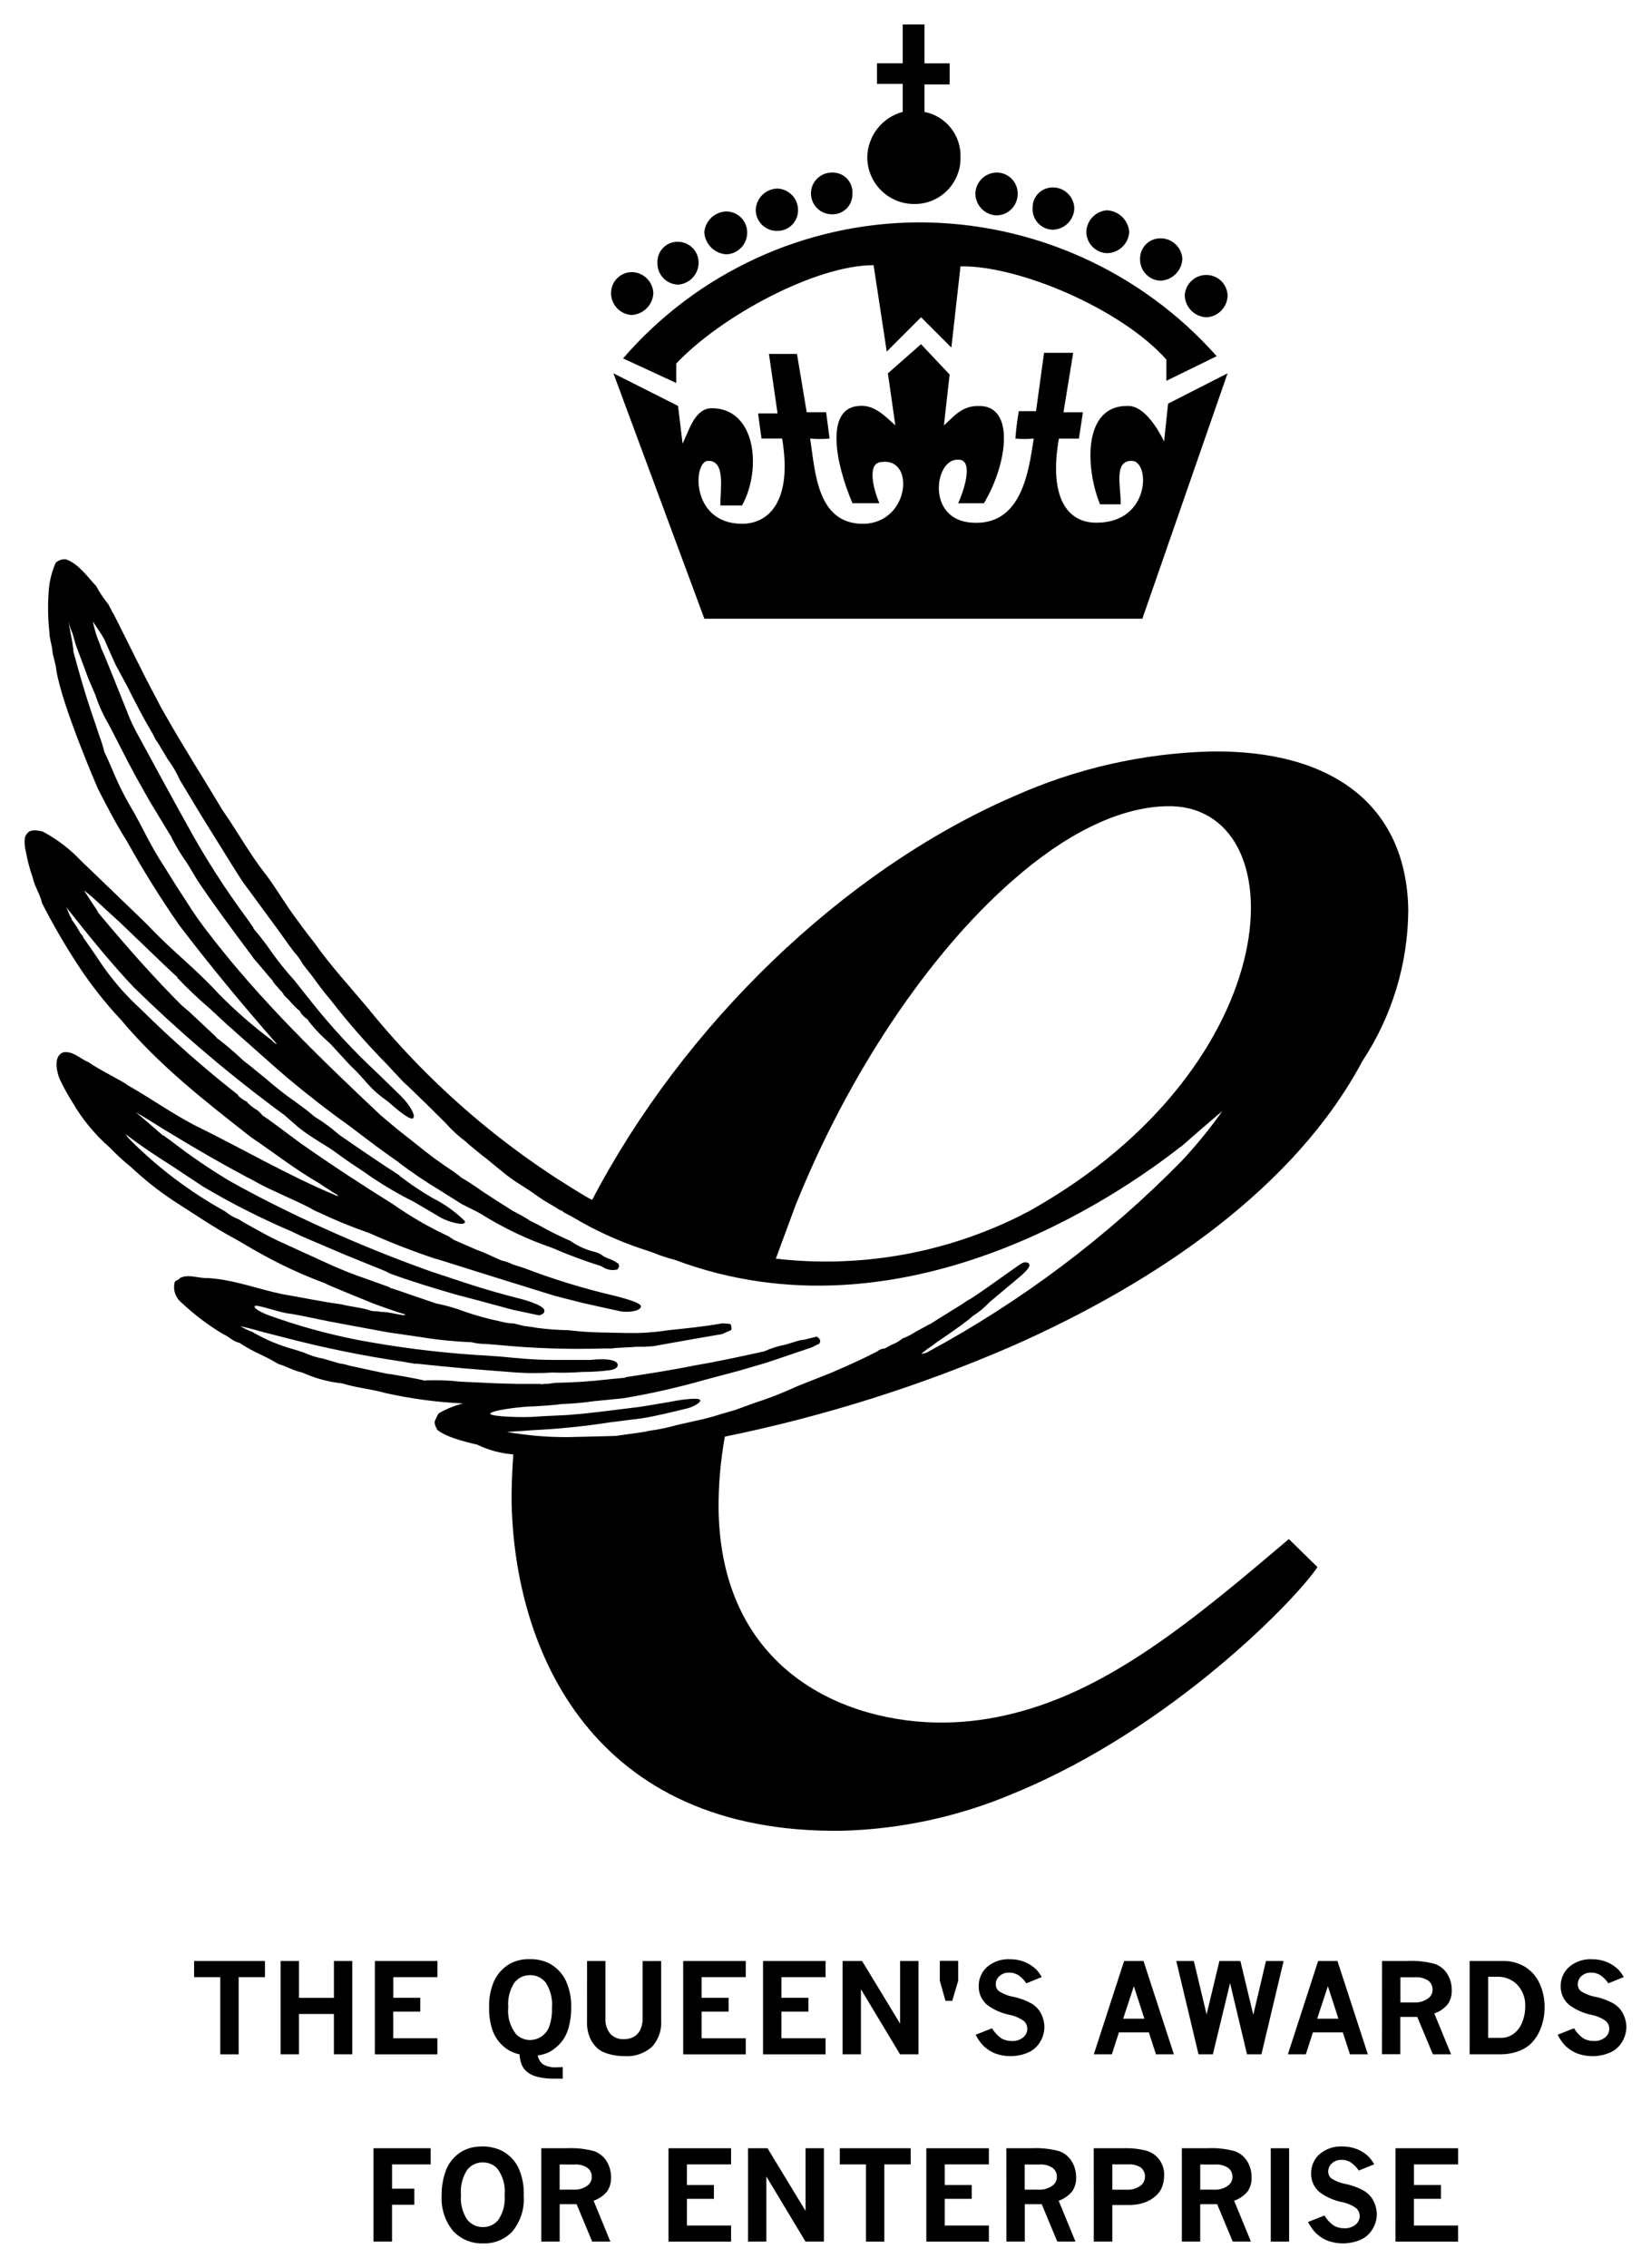
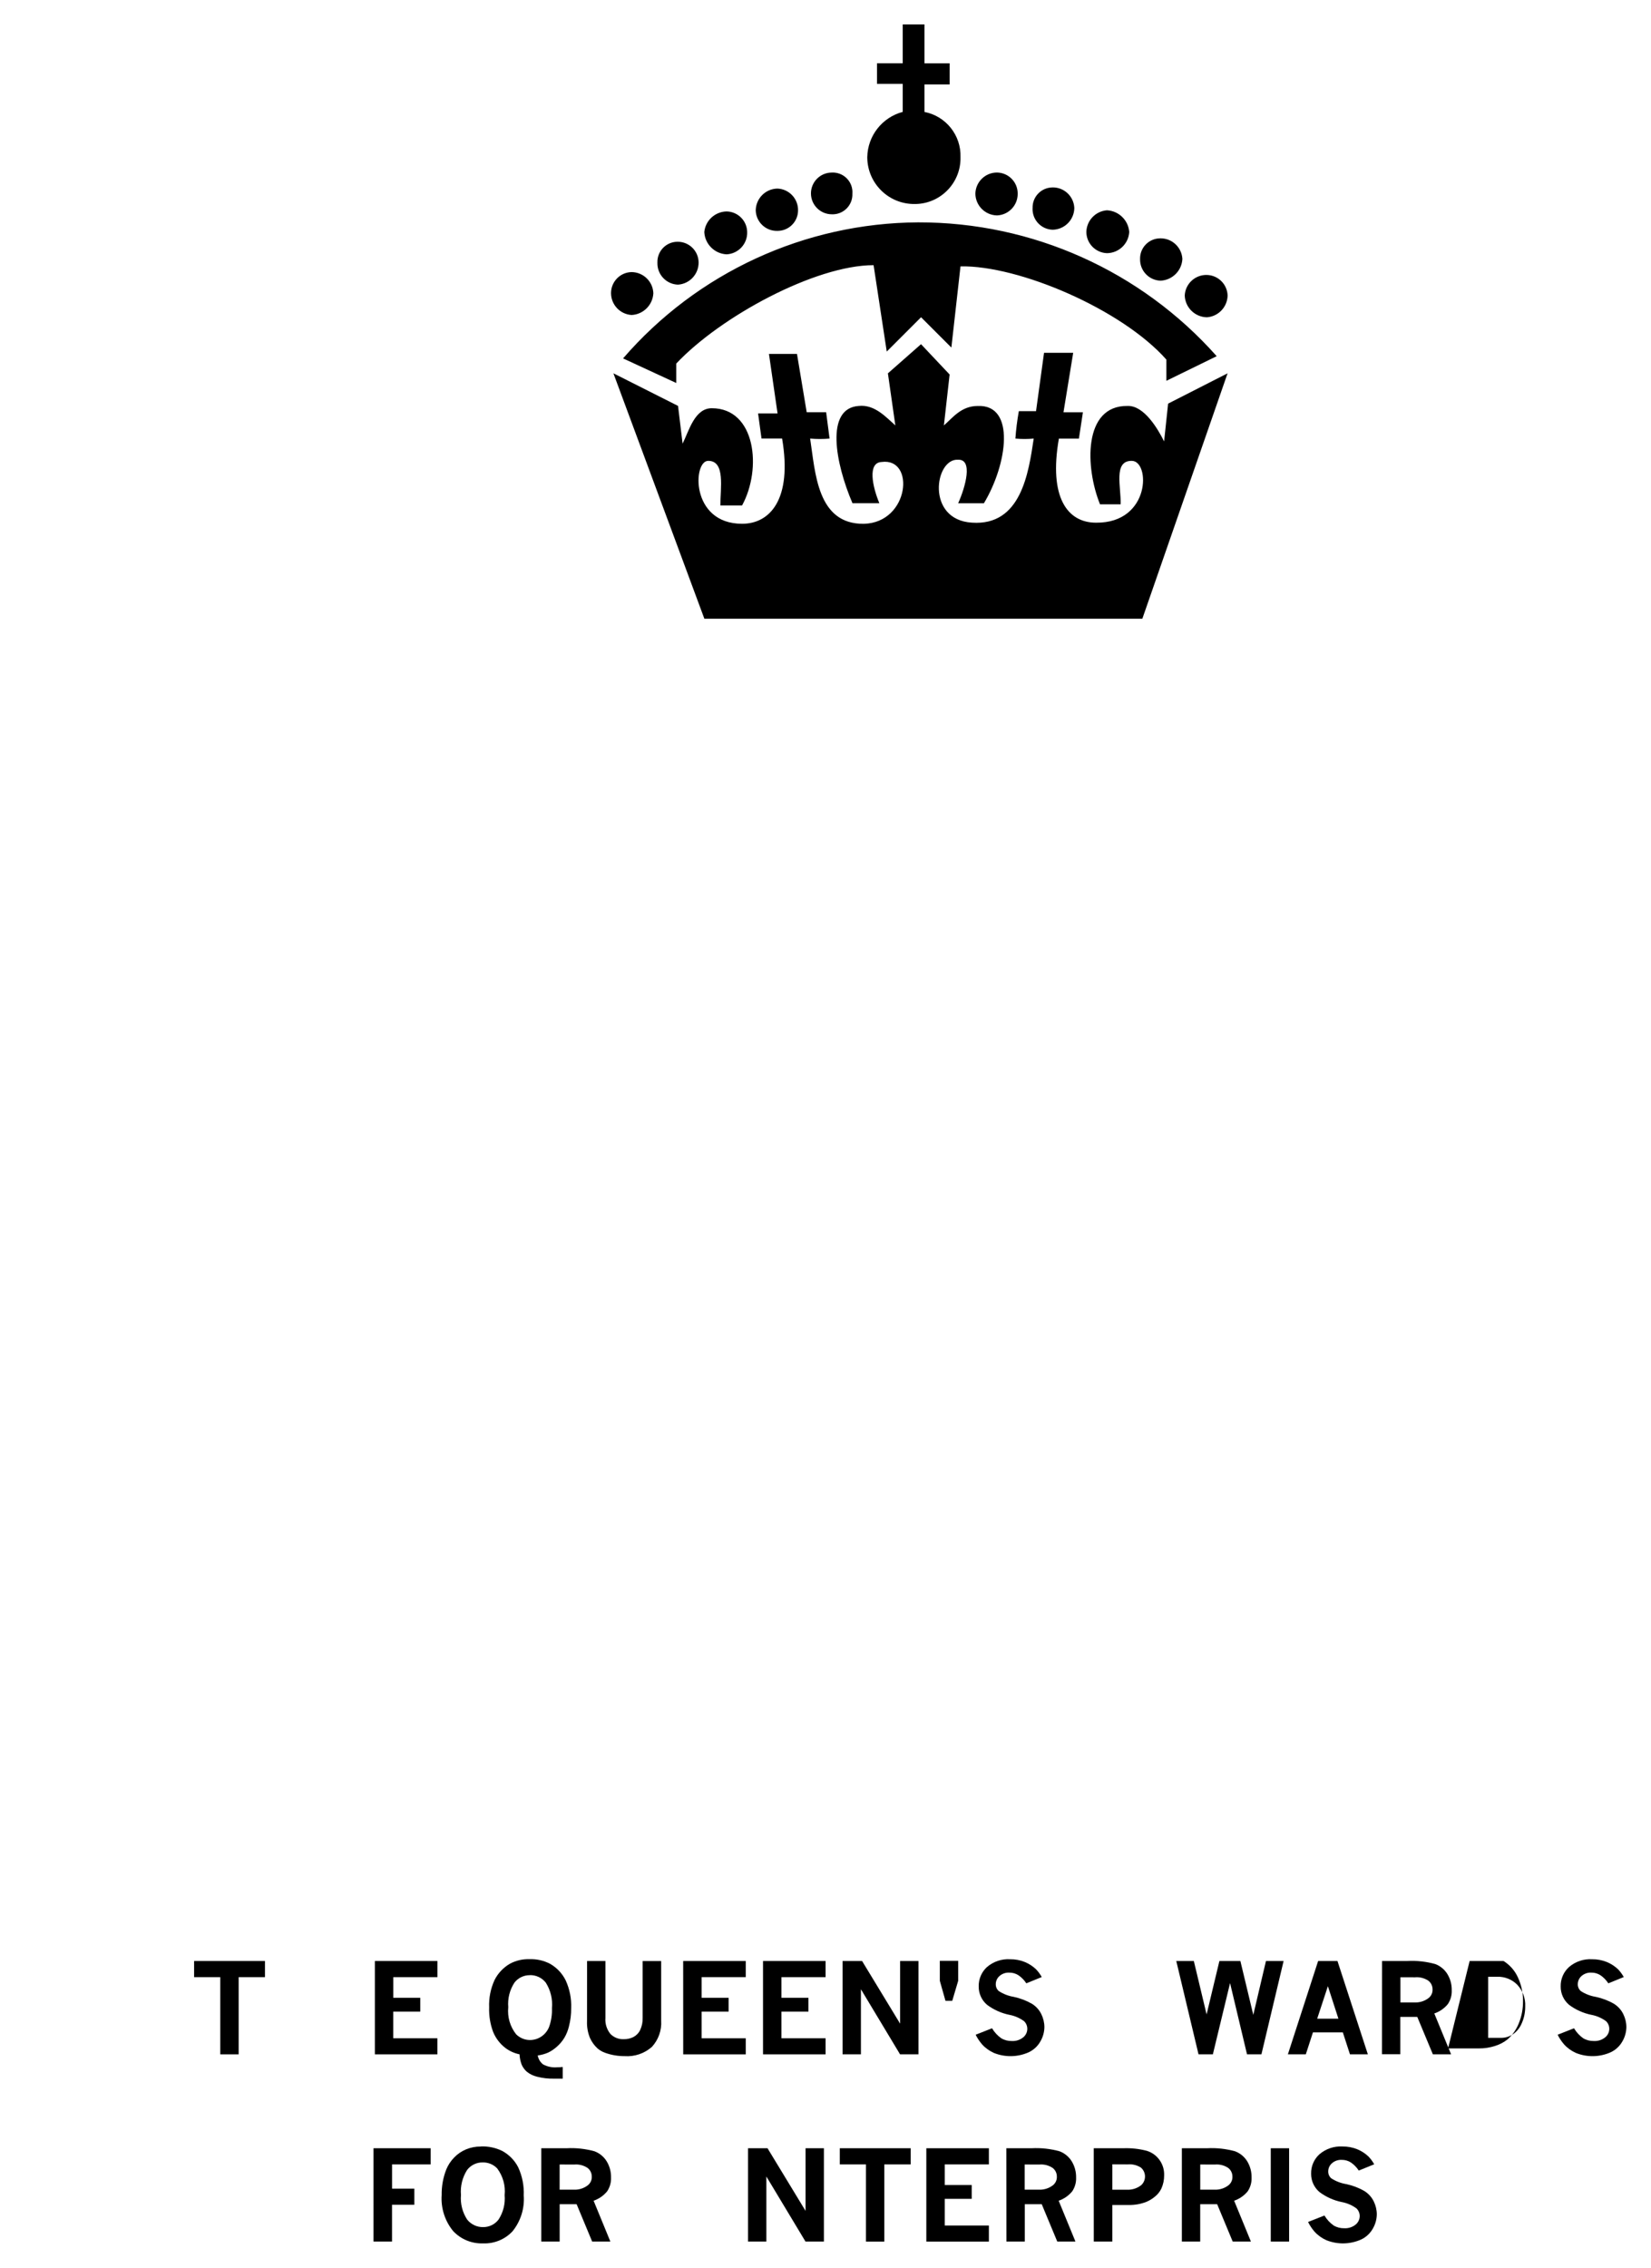
<svg xmlns="http://www.w3.org/2000/svg" version="1.1" id="Layer_1" x="0px" y="0px" viewBox="0 0 470.55 646.3" style="enable-background:new 0 0 470.55 646.3;" xml:space="preserve">
  <style type="text/css">
	.st0{fill-rule:evenodd;clip-rule:evenodd;}
</style>
  <g id="Group_62">
    <path id="Path_26" class="st0" d="M180.02,77.54c3.34,0.04,6.07,2.69,6.19,6.03c-0.17,3.35-2.85,6.03-6.19,6.2   c-3.28-0.2-5.85-2.91-5.87-6.2C174.13,80.29,176.75,77.6,180.02,77.54 M325.58,176.32l24.29-69.93l-16.95,8.64l-1.14,10.76   c-1.79-3.59-5.71-10.27-10.43-10.1c-12.72-0.16-12.06,17.62-7.83,28.04h5.87c0.17-4.89-2.12-12.39,3.1-12.39   c5.38-0.16,5.54,17.76-10.1,17.62c-8.15,0-13.53-7.17-10.6-23.96h5.71l1.14-7.5h-5.54l2.77-16.95h-8.31l-2.28,16.62h-4.9   c-0.47,2.59-0.8,5.2-0.98,7.82c1.73,0.16,3.48,0.16,5.22,0c-1.47,9.78-3.59,24.94-17.62,23.96c-13.21-0.81-10.59-18.42-3.91-17.93   c4.24-0.16,2.12,7.66,0,12.39h7.34c6.68-11.09,9.12-28.2-1.79-27.71c-4.72,0-7.17,3.43-9.62,5.54l1.63-14.51l-8.15-8.64l-9.44,8.31   l2.12,14.83c-2.61-2.28-5.87-6.03-10.43-5.54c-9.62,0.65-6.68,16.3-1.79,27.71h7.66c-1.96-4.72-3.42-11.57,0.65-11.74   c9.62-1.31,7.99,17.27-5.05,17.62c-13.37,0.16-13.84-14.67-15.32-24.29c1.84,0.16,3.7,0.16,5.54,0c-0.31-2.6-0.65-4.72-0.98-7.5   h-5.54l-2.77-16.63h-7.99l2.45,16.95h-5.55l0.98,7.17h5.87c2.94,17.28-3.42,24.29-11.41,24.29c-14.83,0-14.02-18.09-9.61-17.93   c4.89,0,3.42,7.82,3.42,12.71h6.19c5.71-10.43,3.91-27.71-8.64-27.71c-4.89,0-6.52,6.52-8.31,10.1l-1.3-10.76l-18.42-9.29   l25.92,69.93L325.58,176.32z M261.69,63.37c32.52-0.07,63.5,13.82,85.08,38.14l-14.34,7.01v-6.04   c-12.71-14.35-42.06-26.89-58.68-26.57l-2.6,23.14l-8.64-8.64l-9.78,9.78l-3.75-24.62c-16.63,0-43.68,14.67-56.24,28.04v5.54   l-15.16-7.01C198.71,77.69,229.37,63.55,261.69,63.37 M284.18,49.17c3.28,0.06,5.9,2.75,5.87,6.03c0.04,3.31-2.56,6.05-5.87,6.19   c-3.4-0.05-6.14-2.79-6.19-6.19C278.06,51.84,280.82,49.15,284.18,49.17 M300,53.41c3.31-0.04,6.05,2.56,6.19,5.87   c-0.05,3.4-2.79,6.14-6.19,6.19c-3.25-0.1-5.81-2.81-5.71-6.06c0-0.04,0-0.09,0.01-0.13c-0.09-3.15,2.39-5.77,5.54-5.86   C299.88,53.42,299.94,53.41,300,53.41 M315.48,59.93c3.38,0.16,6.11,2.82,6.36,6.19c-0.2,3.37-2.98,6.01-6.36,6.03   c-3.25-0.12-5.83-2.78-5.86-6.03C309.69,62.86,312.22,60.19,315.48,59.93 M330.8,67.92c3.29,0.02,6,2.58,6.19,5.87   c-0.17,3.35-2.84,6.03-6.19,6.2c-3.33-0.08-5.95-2.85-5.87-6.17c0-0.01,0-0.02,0-0.02c-0.07-3.17,2.45-5.8,5.62-5.87   C330.63,67.92,330.72,67.92,330.8,67.92 M344.01,78.36c3.2,0.1,5.77,2.67,5.87,5.87c-0.08,3.26-2.61,5.94-5.87,6.19   c-3.43-0.04-6.22-2.77-6.35-6.19C337.82,80.86,340.65,78.25,344.01,78.36 M263.48,31.9c6.12,1.19,10.47,6.65,10.27,12.88   c0.17,7.2-5.53,13.19-12.73,13.36c-0.1,0-0.2,0-0.31,0c-7.38,0.09-13.43-5.81-13.53-13.19c0-0.06,0-0.12,0-0.18   c0.12-6.07,4.24-11.32,10.1-12.88v-7.99h-7.33v-5.87h7.33V6.96h6.2v11.08h7.17v6.03h-7.17L263.48,31.9z M237.07,49.18   c3.09-0.16,5.72,2.22,5.88,5.31c0.01,0.24,0.01,0.48-0.01,0.72c0.12,3.11-2.3,5.74-5.41,5.86c-0.15,0.01-0.3,0.01-0.45,0   c-3.29,0-5.95-2.67-5.95-5.95C231.13,51.84,233.79,49.18,237.07,49.18 M221.59,53.74c3.31,0.14,5.9,2.88,5.86,6.19   c0.01,3.23-2.59,5.85-5.82,5.87c-0.02,0-0.03,0-0.05,0c-3.32,0.1-6.1-2.52-6.19-5.84c0-0.01,0-0.02,0-0.02   C215.45,56.54,218.19,53.79,221.59,53.74 M207.08,60.26c3.22,0.05,5.82,2.65,5.87,5.87c0.11,3.36-2.51,6.19-5.87,6.35   c-3.43-0.17-6.18-2.92-6.35-6.35C201.05,62.85,203.78,60.33,207.08,60.26 M193.24,68.9c3.22,0.04,5.82,2.64,5.87,5.86   c0.04,3.34-2.53,6.14-5.87,6.36c-3.34-0.1-5.97-2.9-5.87-6.24c0-0.04,0-0.08,0-0.12c-0.07-3.17,2.44-5.79,5.61-5.86   C193.06,68.9,193.15,68.9,193.24,68.9" />
-     <path id="Path_27" class="st0" d="M269.35,490.91c-28.53,0.33-63.9-14.83-64.55-60.8c-0.05-6.94,0.55-13.87,1.79-20.69   c28.21-5.76,55.74-14.44,82.15-25.92c41.57-18.42,80.53-45.32,99.59-81.16c8.43-12.77,12.96-27.73,13.04-43.03   c-0.49-29.83-21.68-45.64-56.24-45.15c-19.47,0.51-38.64,4.89-56.4,12.88C240,248.22,194.68,292.4,168.77,341.95l-0.98-0.49   c-23.7-13.88-44.73-31.87-62.11-53.14c-0.31-0.16-0.31-0.65-0.65-0.81c-5.06-6.03-10.76-12.22-15.49-18.91c0,0-3.1-3.91-4.56-6.03   c-3.26-4.24-5.87-8.81-8.97-13.04c-4.72-5.87-8.31-12.55-12.55-18.58c-5.54-9.29-11.41-18.42-16.63-27.71   c-0.81-1.3-1.95-3.59-1.95-3.59c-4.4-8.15-8.31-16.46-12.39-24.45c-0.81-1.14-1.14-2.45-1.95-3.42c-1.18-1.47-2.22-3.05-3.1-4.72   c-2.6-2.77-5.03-6.36-8.64-7.66c-1.07-0.1-2.14,0.25-2.93,0.98c-1.04,2.37-1.69,4.88-1.94,7.45c-0.35,4.18-0.3,8.38,0.17,12.55   c0,1.63,0.65,3.26,0.81,4.89c0.16,1.95,0.98,3.75,1.14,5.71c1.63,10.26,11.9,33.9,11.9,33.9c2.6,5.06,5.21,10.11,8.31,15   c4.54,8.18,9.49,16.12,14.83,23.8c8.81,11.57,18.42,23.15,27.87,33.91c-0.53-0.18-0.99-0.52-1.31-0.98   c-5.43-4.07-10.55-8.54-15.32-13.37c-6.03-6.68-13.21-12.22-19.4-18.74c-0.31-0.49-14.51-14.02-19.88-19.23   c-3.16-3.35-6.85-6.16-10.92-8.31c-1.47-0.31-3.59-0.81-4.56,0.81c-0.23,0.29-0.39,0.62-0.49,0.98c-0.15,1.37-0.05,2.76,0.31,4.09   c0.46,2.49,1.11,4.95,1.96,7.34c0.49,2.44,2.12,4.72,2.61,7.17c3.06,5.99,6.43,11.81,10.1,17.44c3.66,5.62,7.8,10.91,12.39,15.81   c11.08,13.21,24.12,23.31,37,33.42c6.52,4.4,12.72,9.29,19.56,13.21c1.05,0.76,2.14,1.47,3.26,2.12c0.65,0.65,1.63,0.82,2.12,1.47   h-0.31c-14.18-5.87-27.05-13.53-40.75-20.21c-6.52-3.42-12.71-7.83-19.07-11.41c-0.49-0.65-8.15-4.4-11.08-6.52   c-2.45-0.98-4.4-3.26-7.17-2.77c-3.1,1.14-1.63,6.19-0.98,7.66c1.05,2.24,2.25,4.41,3.57,6.5c2.85,4.91,6.48,9.31,10.76,13.04   c1.89,1.97,3.9,3.83,6.03,5.54c3.7,3.47,7.68,6.64,11.9,9.45c5.87,3.75,11.57,7.66,17.62,10.92c2.12,1.14,4.4,2.61,6.52,3.75   c6.16,3.51,12.59,6.5,19.23,8.96c0.65,0.49,10.11,4.24,14.02,5.87c0.49,0.16,6.19,2.28,8.64,2.93l0.16,0.31   c-2.28-0.16-4.56-0.98-7.01-0.98c-1.14-0.31-2.12,0-3.26-0.49c-2.61-0.81-5.38-0.98-7.83-1.63c-5.87-0.81-11.24-1.96-16.95-2.93   c-7.01-1.47-13.69-4.09-21.02-4.57c-2.77,0.16-5.71-1.3-8.15,0c-0.31,0.66-1.14,0.49-1.47,1.15c-0.55,2.17,0.21,4.46,1.96,5.86   c3.63,3.42,7.61,6.43,11.89,8.98c1.63,0.65,2.77,2.12,4.56,2.44c1.97,1.3,4.04,2.44,6.19,3.42c1.68,0.77,3.31,1.64,4.89,2.61   c2.28,0.65,4.4,1.95,6.85,2.45c3.61,1.64,7.46,2.68,11.41,3.1c4.24,1.31,8.48,1.63,12.39,2.77c7.24,1.61,14.61,2.59,22.02,2.94   c-2.4,0.61-4.7,1.55-6.85,2.78c-0.49,0.48-0.65,1.3-0.98,1.79c-0.65,1.14,0.16,2.11,0.49,2.94c3.1,2.61,11.09,4.09,11.41,4.24   c3.21,1.57,6.7,2.51,10.27,2.77c-0.31,4.4-0.49,8.81-0.49,13.05c0.65,42.71,22.98,95.19,94.22,94.21   c16.76-0.45,33.3-4.04,48.74-10.59c45.81-18.75,81.34-56.24,86.72-64.56l-8.15-7.98c-27.22,23.14-51.02,42.87-78.57,49.7   c-6.34,1.62-12.85,2.49-19.39,2.6 M288.76,347.45c-21.04,10.03-44.48,13.93-67.64,11.25l5.54-15c15-37.49,37.98-71.88,62.1-92.91   c14.67-12.88,29.83-20.7,43.69-21.03c37.65-0.98,35.86,73.68-39.45,115.57C291.54,345.99,290.24,346.8,288.76,347.45 M28.43,183.49   c-0.88-2.04-1.54-4.17-1.96-6.36c1.31,1.96,2.45,3.59,3.26,5.05l1.79,4.09l1.47,3.26l3.26,6.03c2.28,4.56,4.72,9.29,7.34,13.69   l0.82,1.63c0.16,0.16,0.31,0.49,0.49,0.65l2.94,4.89c1.35,1.82,2.5,3.79,3.42,5.87l6.19,10.27l8.31,13.37c0,0,3.75,6.03,3.91,6.03   l9.46,12.88l3.26,4.56l1.47,1.95c0.95,1.03,1.77,2.18,2.44,3.42l2.44,3.1c1.79,2.44,3.58,4.89,5.54,7.17   c4.91,6.33,10.19,12.37,15.81,18.09l4.72,5.05c3.74,3.43,11.57,11.25,12.06,11.74c1.81,2.06,3.83,3.91,6.03,5.54l0.49,0.49   c0,0,4.89,4.09,5.06,4.09c2.6,2.11,5.21,4.4,7.98,6.35l4.56,2.94l3.75,2.61c3.1,1.79,4.09,2.44,4.4,2.61h-0.16   c0.37,0.19,0.75,0.35,1.14,0.49l0.65,0.49l2.44,1.31c6.13,3.67,12.63,6.67,19.4,8.96l3.42,1.14c2.07,0.85,4.19,1.56,6.35,2.12   c64.87,24.29,126.49-18.42,143.93-32.11c0.08-0.09,0.19-0.14,0.31-0.16l5.21-4.56c2.12-1.8,4.72-4.09,6.52-5.54   c-3.53,4.98-7.4,9.72-11.57,14.18c-21.35,21.75-45.86,40.16-72.7,54.61c-0.47,0.18-0.96,0.29-1.47,0.31   c0.24-0.26,0.51-0.48,0.82-0.65l0.81-0.65c1.01-0.65,1.99-1.36,2.93-2.12c2.93-1.95,6.03-4.09,8.97-6.36l1.14-0.98   c1.74-1.09,3.32-2.41,4.72-3.91l9.12-7.66c0,0,2.44-2.12,2.28-2.93l-0.14-0.49l-0.31-0.16c-0.66-0.27-1.41-0.14-1.96,0.31   c-0.31,0-13.84,9.94-14.99,10.27l-1.96,1.3c-6.85,4.24-8.64,5.38-9.12,5.7c0.09,0,0.16-0.07,0.17-0.15c0,0,0,0,0-0.01l-1.8,0.98   l-2.12,1.14l-1.63,0.98c-0.69,0.36-1.4,0.69-2.12,0.98h-0.16l-0.16,0.16c-0.97,0.79-2.07,1.4-3.26,1.8   c-0.15,0.12-0.31,0.23-0.49,0.31c-0.39,0.19-0.78,0.4-1.14,0.64c-0.7,0.02-1.38,0.24-1.95,0.65l-0.17,0.16   c-4.09,2.12-8.47,4.09-13.36,6.19l-9.46,3.74c-4.07,1.9-8.26,3.53-12.55,4.89l-4.89,1.8c0,0-3.75,1.14-3.91,1.14   c-2.62,0.86-5.29,1.57-7.99,2.12l-5.05,1.14c-2.56,0.73-5.18,1.28-7.82,1.63c-1.95,0.49-4.07,0.66-6.19,0.98l-3.42,0.49l-6.85,0.17   l-6.52,0.16c-5.9,0.05-11.8-0.44-17.62-1.47c2.94-0.16,7.17-0.49,7.17-0.49c7.43-0.35,14.83-1.09,22.17-2.24l9.12-1.15   c4.89-0.81,7.82-1.62,12.72-2.77c1.47-0.31,4.24-1.63,3.91-2.44c-0.33-0.82-5.86,0-6.68,0.16c-1.47,0.33-10.59,1.8-10.59,1.8   c-7.99,0.98-15.49,1.96-18.42,2.12c-2.77,0.33-6.52,0.33-11.09,0.65c-3.58,0.33-13.04,0-13.04-0.81c0-0.98,9.12-2.12,12.55-2.12   c2.6-0.17,5.38-0.31,7.82-0.66c3.05-0.1,6.1-0.37,9.12-0.81l8.31-0.82c7.81-1.3,15.53-3.04,23.15-5.21l9.78-2.61l7.82-2.28   l2.93-0.98l8.64-2.93l1.47-0.49l1.95-0.98h0.16l0.16-0.16v-0.16c0.31-0.49,0.16-0.81-0.16-1.3l-0.65-0.49l-3.26,0.81l-1.8,0.31   l-3.75,1.14c-2.13,0.4-4.21,1.06-6.19,1.95c-6.68,1.47-13.36,2.93-20.21,4.09c-6.35,1.3-12.88,2.28-19.23,3.26l-0.16,0.16   l-3.26,0.31l-1.63,0.16c-4.98,0.58-9.98,0.91-15,0.98l-2.28,0.31c-0.6-0.06-1.21-0.01-1.79,0.16v-0.16h-6.67l-6.03-0.16   l-10.43-0.49c-3.41-0.39-6.84-0.5-10.26-0.31c0-0.16-8.81-1.79-10.6-1.95l-10.59-2.28c-0.96-0.31-1.94-0.53-2.94-0.66l-4.4-1.3   c-1.97-0.35-3.89-0.95-5.71-1.79l-3.1-0.98c-4.05-1.12-7.94-2.76-11.57-4.89c-1.19-0.44-2.33-0.99-3.43-1.63   c2.45,0.49,6.36,1.63,6.36,1.63l6.36,1.63c11.06,2.89,22.27,5.18,33.58,6.84l3.74,0.65v-0.17c0.31,0.13,0.64,0.19,0.98,0.17   c8.81,0.98,16.96,1.63,25.59,2.28l2.12,0.17l3.59,0.16c2.28,0,4.4,0,6.36-0.16c2.94,0.11,5.88,0.05,8.81-0.17   c2.62,0,5.23-0.16,7.82-0.49c1.96-0.31,2.6-1.14,2.12-1.96c-1.15-1.79-7.5-0.98-7.5-0.98h-11.09c-5.05,0-9.94-0.49-14.99-0.98   l-7.5-0.49c-11.05-0.76-22.04-2.18-32.92-4.23c-8.76-1.72-17.37-4.11-25.75-7.17c0,0-4.09-1.63-3.59-2.44   c0.49-0.65,6.35,1.63,9.78,2.12c0.81,0,6.19,1.14,11.74,2.28c16.62,3.1,16.79,3.1,16.79,3.1l8.96,1.3   c4.8,0.79,9.65,1.28,14.51,1.47c1.34,0.33,2.71,0.5,4.09,0.49l3.74,0.31c9.97,0.96,19.99,1.29,30,0.98h2.12l1.47-0.16l3.1-0.16   c0.82-0.01,1.63-0.07,2.44-0.17h2.44c0,0,2.28-0.16,2.44-0.16l9.12-1.63c10.27-1.8,10.43-1.8,10.43-1.8l2.6-1.14l0.16-0.49   l-0.16-0.98l-0.31-0.31l-2.12-0.17c-5.38,0.98-10.76,1.47-15.32,1.96c-2.86,0.44-5.75,0.71-8.64,0.81h-3.27l-7.5-0.16   c-3.11-0.06-6.21-0.28-9.29-0.65c-2.95-0.05-5.89-0.27-8.81-0.65c-1.14-0.16-1.63-0.31-1.95-0.31l-2.12-0.31l-2.61-0.66h-0.49   c-0.77-0.04-1.53-0.14-2.28-0.31l-1.3-0.31c-3.25-0.68-6.46-1.56-9.61-2.63c-2.75-1.06-5.6-1.88-8.49-2.45   c-10.1-3.42-12.55-4.4-13.21-4.4l0.16-0.16l-6.35-2.28c-4.28-1.45-8.47-3.13-12.56-5.05l-9.29-4.24l-3.91-1.79l-2.93-1.47   l-6.52-3.59l-1.6-0.99c-1.42-0.54-2.74-1.31-3.91-2.28c-10.06-5.56-19.28-12.53-27.37-20.7c0,0-0.65-0.81-0.98-1.31   c4.4,3.43,8.97,6.36,13.04,8.97l9.12,6.03c8.08,4.79,16.47,9.03,25.1,12.72l3.1,1.47l12.22,5.22l11.25,4.56   c0,0,1.14,0.49,0.98,0.49l0.65,0.31c6.19,2.28,12.72,4.24,18.91,6.03l6.2,1.63l9.61,2.6l7.66,1.63c0,0,1.95-0.31,1.47-1.63   c-0.65-1.47-6.19-2.93-6.19-2.93c-12.39-3.1-20.05-6.03-25.75-7.82c-17.22-6.12-33.99-13.41-50.2-21.84l-4.56-2.44l-2.93-1.63   c-5.71-3.41-11.21-7.16-16.47-11.24c-1.79-1.31-2.28-1.63-2.44-1.8v0.16l-5.87-5.06l-1.96-1.63c2.12,1.14,7.49,4.56,7.49,4.56   c10.43,6.36,18.42,10.92,26.25,15c2.77,1.63,5.87,2.93,8.97,4.4c2.77,1.3,5.54,2.44,8.31,4.09l1.15,0.49   c4.67,2.22,9.46,4.18,14.34,5.87c6.34,2.82,12.81,5.33,19.4,7.5l-0.31-0.16l14.51,4.56c19.88,6.19,19.88,6.19,20.05,6.19l7.01,1.79   c3.59,0.82,7.34,1.63,11.08,2.45c1.96,0.31,5.71,0,5.71-1.47c0-1.14-6.2-2.61-7.34-2.94c-8.87-2.06-17.58-4.73-26.08-7.99   l-3.1-0.98c-1.03-0.52-2.13-0.91-3.26-1.14l-5.05-2.28l-2.12-0.81l-6.36-2.77l-0.98-0.65c-0.25-0.2-0.52-0.36-0.81-0.49   c-5.41-2.54-10.59-5.54-15.48-8.97c-8.64-5.38-17.62-11.25-26.43-17.44l-5.05-3.75c-3.91-2.93-5.38-3.91-5.87-4.24   c-0.59-0.82-1.38-1.49-2.28-1.95c-0.69-0.49-1.35-1.04-1.96-1.63v-0.16l-0.16-0.16h-0.16c-0.76-0.41-1.47-0.91-2.12-1.47   l-0.31-0.49c-9.64-7.56-18.84-15.67-27.55-24.29c-4.67-4.24-8.78-9.06-12.22-14.35c-3.1-4.56-4.09-5.87-4.4-6.35h0.16l-0.82-0.98   c-0.75-1.43-1.63-2.79-2.61-4.07h0.16l-0.65-1.14c-0.28-0.78-0.6-1.54-0.98-2.28c7.18,9.12,13.37,16.63,19.24,22.82   c12.53,12.29,25.87,23.73,39.93,34.23l3.1,2.28l3.91,3.42c4.24,3.42,7.17,4.56,11.57,7.82c2.77,2.12,6.52,4.4,9.46,6.52   c3.87,2.59,7.9,4.93,12.06,7.01l7.5,4.4c2.6,1.47,7.5,2.61,6.85,0.98c-2.68-2.64-5.76-4.84-9.12-6.52   c-6.68-3.91-8.97-6.19-9.61-6.35h0.31c-5.06-3.26-11.09-7.34-16.95-11.41l-0.65-0.49c-2.08-1.82-4.32-3.46-6.68-4.89l-1.79-1.47   l-0.81-0.65l-3.1-2.28c-2.89-2.02-5.66-4.2-8.31-6.52l-4.4-3.59c-1.47-1.14-2.12-1.63-2.44-1.96c-2.32-2.21-4.77-4.28-7.33-6.19   h0.16l-7.82-7.33l-2.12-1.79c-7.34-7.34-14.67-15.49-23.8-26.41l-0.31-0.65c0,0-2.28-3.42-3.75-5.7c1.31,0.98,2.61,2.12,2.61,2.12   l7.66,7.01c13.37,12.88,15.97,15.32,16.46,15.65h-0.23c2.99,3.15,6.15,6.15,9.46,8.97l4.56,4.24l13.04,11.57l4.09,3.58   c6.03,5.05,11.9,9.62,17.62,13.69l7.98,6.03c5.38,3.91,6.36,4.56,6.68,4.72h-0.16c3.72,2.81,7.58,5.42,11.57,7.82l5.69,3.58   l0.82,0.49l3.91,1.96c0.98,0.49,1.3,0.82,1.63,0.82h-0.16c6.35,3.96,13.13,7.19,20.21,9.61c4.58,1.99,9.26,3.73,14.02,5.22   l0.49,0.31c0.88,0.53,1.9,0.82,2.93,0.81l1.15-0.17l0.49-0.81v-0.16c-0.07-0.21-0.13-0.43-0.16-0.65c-0.71-0.52-1.48-0.95-2.28-1.3   c-0.68-0.2-1.33-0.48-1.95-0.82c-0.76-0.62-1.65-1.07-2.61-1.3c-2.46-0.59-4.78-1.64-6.85-3.1c-3.12-1.36-6.17-2.88-9.12-4.56   l-1.31-0.65l-0.98-0.49c-1.57-1.03-3.2-1.95-4.89-2.77l-4.89-3.1l-4.24-2.77c-1.94-1.41-3.95-2.72-6.03-3.91h0.14l-1.96-1.47   c-3.61-2.37-7.09-4.92-10.43-7.66l-5.38-4.24c-4.09-3.42-4.89-4.07-5.05-4.24c0,0.09,0.07,0.16,0.16,0.16c0,0,0,0,0,0   c-16.78-15.79-34.38-32.75-48.89-51.65c-2.47-3.13-4.75-6.39-6.85-9.78l-2.45-3.75l-3.26-5.22c-2.33-3.57-4.46-7.27-6.35-11.08   l-2.61-4.89c-2.38-3.9-4.45-7.99-6.19-12.22l-1.14-2.61c-0.65-1.47-0.98-2.12-1.14-2.44c-0.39-1.6-0.88-3.18-1.47-4.72l-1.3-3.91   c-2.61-7.49-4.4-13.84-6.03-19.88c-0.15-1.76-0.42-3.5-0.81-5.22l-0.31-1.79l-0.16-1.31v-0.16c0.18,1.07,0.5,2.12,0.98,3.1   l0.98,3.43l3.59,9.61l1.96,4.56c0.94,2.9,2.2,5.69,3.75,8.31l2.12,4.09l3.42,6.68l2.44,4.56l3.58,6.36l0.98,1.63   c4.24,7.01,5.22,8.64,5.54,9.12c0-0.09-0.07-0.16-0.15-0.16c0,0,0,0-0.01,0c1.33,2.61,2.85,5.12,4.56,7.5l2.94,4.89   c4.72,7.01,9.44,13.36,15.16,21.03l0.81,1.14l1.14,1.31l1.79,2.12c0,0,2.28,2.77,2.28,2.61c0.34,0.66,0.78,1.27,1.3,1.79   c0,0,0.98,1.14,1.14,1.31l0.17,0.16l0.31,0.31c0.2,0.25,0.36,0.52,0.49,0.82l1.47,1.47c0.99,1.18,2.08,2.27,3.26,3.26h-0.16   c0.59,0.91,1.37,1.69,2.28,2.28v0.16c1.34,1.74,2.81,3.38,4.4,4.89l1.96,1.79l5.54,6.03c5.22,4.89,4.89,6.19,11.08,10.59   c0,0,6.2,5.71,7.02,4.56c0.65-0.81-0.82-3.58-3.59-6.35l-6.52-6.36c-6.75-6.26-13.01-13.01-18.75-20.21l-5.05-6.36   c-2.53-2.78-4.87-5.72-7.01-8.81c-1.47-2.09-3.04-4.1-4.72-6.03h0.16l-1.8-2.6c-6.32-8.51-12.04-17.44-17.12-26.74   c-4.72-8.47-9.12-16.63-14.35-26.24c-0.97-1.8-1.84-3.65-2.61-5.54l-0.16-0.49c-0.31-0.65-6.84-17.28-7.33-17.93L28.43,183.49z" />
    <path id="Path_28" d="M55.32,558.86h20.2v4.6h-7.5v22h-5.24v-22h-7.46V558.86z" />
-     <path id="Path_29" d="M79.98,558.86h5.23v10.51h9.96v-10.51h5.23v26.59h-5.24v-11.49h-9.96v11.49h-5.23V558.86z" />
    <path id="Path_30" d="M106.84,558.86h17.83v4.6h-12.58v5.88h7.69v3.94h-7.7v7.6h12.58v4.58h-17.82V558.86z" />
    <path id="Path_31" d="M153.26,585.77c0.17,1.02,0.72,1.94,1.55,2.57c1.21,0.64,2.59,0.93,3.96,0.81c0.54,0,1.08-0.03,1.62-0.09   v3.33h-2.42c-1.67,0.04-3.33-0.15-4.95-0.57c-1.08-0.26-2.09-0.76-2.94-1.47c-0.61-0.56-1.1-1.24-1.42-2   c-0.34-0.93-0.54-1.91-0.59-2.9c-1.47-0.3-2.85-0.92-4.04-1.82c-1.55-1.19-2.76-2.78-3.5-4.6c-0.82-2.23-1.2-4.59-1.12-6.96   c-0.11-2.68,0.42-5.35,1.54-7.79c0.97-1.93,2.49-3.54,4.35-4.63c1.72-0.93,3.66-1.38,5.61-1.31c2.05-0.08,4.09,0.38,5.91,1.34   c1.92,1.11,3.46,2.76,4.43,4.75c1.11,2.45,1.64,5.12,1.54,7.81c0.02,1.8-0.2,3.6-0.66,5.35c-0.28,1.12-0.71,2.19-1.3,3.18   c-0.57,0.93-1.27,1.76-2.09,2.48c-0.75,0.69-1.6,1.27-2.52,1.71c-0.95,0.41-1.96,0.68-2.98,0.82 M151.02,562.9   c-1.72-0.02-3.35,0.76-4.4,2.12c-1.35,2.07-1.97,4.54-1.76,7c-0.29,2.77,0.51,5.54,2.24,7.72c1.07,1.07,2.54,1.67,4.06,1.64   c2.38-0.05,4.5-1.55,5.35-3.78c0.6-1.69,0.87-3.49,0.8-5.28c0.24-2.56-0.38-5.13-1.76-7.3c-1.09-1.39-2.78-2.18-4.54-2.14" />
    <path id="Path_32" d="M167.32,558.86h5.23v16.22c-0.13,1.64,0.38,3.27,1.41,4.55c1,1.03,2.39,1.58,3.82,1.51   c0.95,0.02,1.89-0.19,2.74-0.61c0.83-0.44,1.51-1.13,1.92-1.98c0.51-1.08,0.76-2.27,0.72-3.46v-16.22h5.28v16.99   c0.18,2.75-0.78,5.46-2.66,7.49c-2.14,1.88-4.94,2.82-7.78,2.62c-1.88,0.01-3.74-0.31-5.51-0.94c-0.83-0.29-1.6-0.74-2.26-1.32   c-0.88-0.83-1.59-1.82-2.09-2.93c-0.62-1.52-0.9-3.15-0.83-4.78L167.32,558.86z" />
    <path id="Path_33" d="M194.71,558.86h17.84v4.6h-12.58v5.88h7.69v3.94h-7.69v7.6h12.58v4.58h-17.83L194.71,558.86z" />
    <path id="Path_34" d="M217.47,558.86h17.83v4.6h-12.58v5.88h7.69v3.94h-7.69v7.6h12.58v4.58h-17.83V558.86z" />
    <path id="Path_35" d="M240.14,558.86h5.56l10.84,17.85v-17.85h5.23v26.59h-5.25l-11.15-18.54v18.54h-5.23L240.14,558.86z" />
    <path id="Path_36" d="M267.86,564.51v-5.7h5.23v5.7l-1.69,5.7h-1.93" />
    <path id="Path_37" d="M282.74,578.03c0.66,1.12,1.55,2.08,2.6,2.83c0.91,0.55,1.96,0.82,3.02,0.8c1.18,0.07,2.34-0.3,3.26-1.04   c0.74-0.6,1.17-1.49,1.17-2.44c0-0.82-0.33-1.6-0.92-2.17c-1.24-0.91-2.67-1.53-4.18-1.81c-2.3-0.47-4.48-1.44-6.36-2.85   c-1.54-1.3-2.42-3.23-2.39-5.24c-0.05-2.11,0.82-4.14,2.38-5.55c1.82-1.55,4.16-2.34,6.55-2.2c1.45-0.02,2.88,0.24,4.22,0.79   c1.16,0.48,2.23,1.17,3.15,2.03c0.65,0.67,1.21,1.43,1.67,2.25l-4.4,1.79c-0.6-0.92-1.37-1.71-2.27-2.32   c-0.77-0.49-1.67-0.74-2.59-0.73c-1.03-0.05-2.03,0.3-2.8,0.98c-0.68,0.6-1.06,1.47-1.05,2.37c0,0.73,0.31,1.43,0.87,1.91   c1.29,0.84,2.75,1.4,4.27,1.65c1.82,0.39,3.57,1.05,5.19,1.98c1.14,0.71,2.06,1.73,2.65,2.93c0.57,1.15,0.88,2.43,0.88,3.72   c-0.02,1.42-0.41,2.82-1.13,4.05c-0.77,1.37-1.94,2.46-3.36,3.12c-3.13,1.39-6.69,1.46-9.87,0.19c-1.29-0.57-2.45-1.4-3.4-2.45   c-0.72-0.84-1.34-1.76-1.83-2.75L282.74,578.03z" />
-     <path id="Path_38" d="M320.38,558.86h5.53l8.66,26.59h-5.11l-2.03-6.25h-8.52l-2.03,6.25h-5.13L320.38,558.86z M323.16,566.04   l-3.05,9.26h6.05L323.16,566.04z" />
    <path id="Path_39" d="M335.25,558.86h5l3.64,15.22l3.65-15.22h5.98l3.68,15.35l3.61-15.35h5.03l-6.32,26.59h-4.11l-4.83-20.3   l-4.9,20.3h-4.09L335.25,558.86z" />
    <path id="Path_40" d="M375.68,558.86h5.51l8.66,26.59h-5.1l-2.03-6.25h-8.52l-2.03,6.25h-5.11L375.68,558.86z M378.46,566.04   l-3.05,9.26h6.05L378.46,566.04z" />
    <path id="Path_41" d="M393.89,558.86h7.18c2.7-0.15,5.4,0.15,8,0.87c1.44,0.55,2.66,1.56,3.46,2.87c0.84,1.39,1.26,2.98,1.23,4.6   c0.06,1.4-0.33,2.78-1.11,3.94c-1.01,1.23-2.35,2.16-3.86,2.67l4.78,11.64h-5.19l-4.45-10.67h-4.83v10.65h-5.23L393.89,558.86z    M399.13,563.49v7.18h4.18c1.42,0.04,2.81-0.43,3.92-1.31c0.71-0.6,1.11-1.49,1.06-2.42c0.01-0.96-0.43-1.87-1.18-2.46   c-1.12-0.75-2.46-1.1-3.8-0.98L399.13,563.49z" />
-     <path id="Path_42" d="M418.86,558.86h9.66c2.17-0.03,4.3,0.55,6.15,1.68c1.82,1.13,3.26,2.78,4.13,4.74   c0.95,2.09,1.44,4.35,1.42,6.65c0.03,2.2-0.38,4.39-1.22,6.42c-0.69,1.72-1.76,3.26-3.15,4.49c-1.05,0.85-2.26,1.49-3.56,1.89   c-1.49,0.49-3.05,0.73-4.62,0.72h-8.81L418.86,558.86z M424.14,563.35v17.41h3.62c1.23,0.02,2.43-0.34,3.44-1.03   c1-0.68,1.8-1.62,2.32-2.71c0.8-1.62,1.2-3.41,1.18-5.22c0.11-2.27-0.7-4.48-2.24-6.15c-1.51-1.54-3.6-2.38-5.76-2.3L424.14,563.35   z" />
+     <path id="Path_42" d="M418.86,558.86h9.66c1.82,1.13,3.26,2.78,4.13,4.74   c0.95,2.09,1.44,4.35,1.42,6.65c0.03,2.2-0.38,4.39-1.22,6.42c-0.69,1.72-1.76,3.26-3.15,4.49c-1.05,0.85-2.26,1.49-3.56,1.89   c-1.49,0.49-3.05,0.73-4.62,0.72h-8.81L418.86,558.86z M424.14,563.35v17.41h3.62c1.23,0.02,2.43-0.34,3.44-1.03   c1-0.68,1.8-1.62,2.32-2.71c0.8-1.62,1.2-3.41,1.18-5.22c0.11-2.27-0.7-4.48-2.24-6.15c-1.51-1.54-3.6-2.38-5.76-2.3L424.14,563.35   z" />
    <path id="Path_43" d="M448.61,578.03c0.66,1.12,1.55,2.08,2.6,2.83c0.91,0.55,1.96,0.82,3.02,0.8c1.18,0.07,2.34-0.3,3.26-1.04   c0.74-0.6,1.17-1.49,1.17-2.44c0-0.82-0.33-1.6-0.92-2.17c-1.24-0.91-2.67-1.53-4.18-1.81c-2.3-0.47-4.48-1.44-6.36-2.85   c-1.54-1.3-2.42-3.23-2.39-5.24c-0.05-2.11,0.82-4.14,2.39-5.55c1.82-1.55,4.16-2.34,6.55-2.2c1.45-0.02,2.88,0.25,4.22,0.79   c1.16,0.48,2.23,1.17,3.15,2.03c0.65,0.67,1.21,1.43,1.67,2.25l-4.4,1.79c-0.6-0.92-1.37-1.71-2.27-2.32   c-0.77-0.49-1.67-0.74-2.59-0.73c-1.03-0.05-2.03,0.3-2.8,0.98c-0.68,0.6-1.06,1.47-1.05,2.37c0,0.73,0.31,1.43,0.87,1.91   c1.29,0.84,2.75,1.4,4.27,1.65c1.82,0.39,3.57,1.05,5.18,1.98c1.14,0.71,2.06,1.73,2.65,2.93c0.57,1.15,0.88,2.43,0.88,3.72   c-0.02,1.42-0.41,2.82-1.13,4.05c-0.77,1.37-1.94,2.46-3.36,3.12c-3.13,1.39-6.69,1.46-9.87,0.19c-1.29-0.57-2.45-1.4-3.4-2.45   c-0.72-0.83-1.34-1.76-1.83-2.75L448.61,578.03z" />
    <path id="Path_44" d="M106.45,612.22h16.3v4.6h-11.01v6.92h6.35v4.59h-6.36v10.47h-5.28V612.22z" />
    <path id="Path_45" d="M137.06,611.71c2.09-0.09,4.17,0.35,6.05,1.26c1.97,1.06,3.57,2.69,4.59,4.69c1.15,2.51,1.69,5.26,1.57,8.02   c0.27,3.68-0.87,7.32-3.18,10.19c-2.16,2.33-5.24,3.59-8.41,3.46c-3.22,0.12-6.34-1.16-8.54-3.52c-2.36-2.88-3.52-6.56-3.26-10.27   c-0.04-2.49,0.41-4.97,1.32-7.29c0.51-1.24,1.25-2.37,2.18-3.33c0.96-1.02,2.13-1.83,3.42-2.37c1.35-0.56,2.79-0.84,4.25-0.82    M137.57,616.26c-1.74-0.03-3.38,0.77-4.44,2.15c-1.35,2.12-1.97,4.62-1.75,7.12c-0.22,2.47,0.41,4.95,1.77,7.02   c1.1,1.38,2.78,2.18,4.55,2.14c1.71,0.02,3.34-0.77,4.38-2.13c1.35-2.06,1.96-4.52,1.75-6.97c0.28-2.72-0.49-5.44-2.13-7.63   C140.63,616.84,139.13,616.22,137.57,616.26" />
    <path id="Path_46" d="M154.27,612.22h7.18c2.7-0.15,5.4,0.15,8.01,0.87c1.44,0.55,2.66,1.56,3.46,2.87   c0.84,1.39,1.26,2.98,1.23,4.6c0.06,1.4-0.33,2.78-1.11,3.94c-1.01,1.23-2.35,2.16-3.86,2.67l4.78,11.64h-5.19l-4.43-10.65h-4.83   v10.65h-5.24V612.22z M159.5,616.85v7.18h4.19c1.42,0.04,2.8-0.43,3.91-1.31c0.71-0.6,1.11-1.49,1.06-2.42   c0.01-0.96-0.43-1.87-1.18-2.46c-1.12-0.75-2.45-1.1-3.79-0.98L159.5,616.85z" />
-     <path id="Path_47" d="M190.53,612.22h17.83v4.6h-12.58v5.88h7.69v3.94h-7.69v7.6h12.58v4.58h-17.83V612.22z" />
    <path id="Path_48" d="M213.19,612.22h5.56l10.84,17.85v-17.85h5.23v26.59h-5.25l-11.15-18.54v18.54h-5.23V612.22z" />
    <path id="Path_49" d="M239.35,612.22h20.2v4.6h-7.51v22h-5.23v-22h-7.46V612.22z" />
    <path id="Path_50" d="M264.01,612.22h17.83v4.6h-12.58v5.88h7.69v3.94h-7.69v7.6h12.58v4.58h-17.83V612.22z" />
    <path id="Path_51" d="M286.81,612.22h7.18c2.7-0.15,5.4,0.15,8.01,0.87c1.44,0.55,2.66,1.56,3.46,2.87   c0.84,1.38,1.27,2.98,1.24,4.6c0.06,1.4-0.33,2.78-1.11,3.94c-1.01,1.23-2.35,2.16-3.86,2.67l4.78,11.64h-5.18l-4.43-10.65h-4.83   v10.65h-5.23L286.81,612.22z M292.04,616.85v7.18h4.19c1.42,0.04,2.81-0.43,3.92-1.31c0.71-0.6,1.11-1.49,1.06-2.42   c0.01-0.96-0.42-1.87-1.18-2.46c-1.12-0.75-2.46-1.1-3.8-0.98L292.04,616.85z" />
    <path id="Path_52" d="M311.73,612.22h8.41c2.26-0.09,4.52,0.16,6.71,0.73c3.04,0.94,5.06,3.81,4.94,6.99   c0.01,1.29-0.25,2.57-0.78,3.75c-0.43,0.9-1.06,1.7-1.85,2.32c-0.75,0.63-1.59,1.14-2.49,1.51c-1.59,0.61-3.29,0.91-5,0.87h-4.65   v10.42h-5.28L311.73,612.22z M317.02,616.8v7.24h4.27c1.44,0.05,2.86-0.42,3.99-1.32c1.35-1.27,1.42-3.4,0.14-4.75   c-0.07-0.07-0.14-0.14-0.21-0.21c-1.12-0.73-2.45-1.06-3.78-0.94L317.02,616.8z" />
    <path id="Path_53" d="M336.84,612.22h7.17c2.7-0.15,5.4,0.15,8.01,0.87c1.44,0.55,2.66,1.56,3.46,2.87   c0.84,1.39,1.26,2.98,1.23,4.6c0.06,1.4-0.33,2.78-1.11,3.94c-1.01,1.23-2.35,2.16-3.86,2.67l4.78,11.64h-5.19l-4.43-10.65h-4.83   v10.65h-5.23V612.22z M342.08,616.85v7.18h4.19c1.42,0.04,2.81-0.43,3.92-1.31c0.71-0.6,1.11-1.49,1.06-2.42   c0.01-0.96-0.43-1.87-1.18-2.46c-1.12-0.75-2.45-1.1-3.79-0.98L342.08,616.85z" />
    <rect id="Rectangle_81" x="362.18" y="612.22" width="5.23" height="26.59" />
    <path id="Path_54" d="M377.48,631.39c0.66,1.12,1.55,2.08,2.6,2.83c0.91,0.55,1.96,0.82,3.02,0.8c1.18,0.07,2.34-0.3,3.26-1.04   c0.74-0.6,1.17-1.49,1.17-2.44c0-0.82-0.33-1.6-0.92-2.17c-1.24-0.91-2.67-1.53-4.18-1.81c-2.3-0.47-4.48-1.44-6.36-2.85   c-1.54-1.3-2.42-3.23-2.39-5.24c-0.05-2.11,0.82-4.14,2.39-5.55c1.82-1.55,4.16-2.34,6.55-2.2c1.45-0.02,2.88,0.25,4.22,0.79   c1.16,0.48,2.23,1.17,3.15,2.03c0.65,0.67,1.21,1.43,1.67,2.25l-4.4,1.79c-0.6-0.92-1.37-1.71-2.27-2.32   c-0.77-0.49-1.67-0.74-2.59-0.73c-1.03-0.05-2.03,0.3-2.8,0.98c-0.68,0.6-1.06,1.47-1.05,2.37c0,0.73,0.31,1.43,0.87,1.91   c1.29,0.84,2.75,1.4,4.27,1.65c1.82,0.39,3.57,1.05,5.18,1.98c1.14,0.71,2.06,1.73,2.65,2.93c0.57,1.15,0.88,2.43,0.88,3.72   c-0.02,1.42-0.41,2.82-1.13,4.05c-0.77,1.37-1.94,2.46-3.36,3.12c-3.13,1.39-6.69,1.46-9.87,0.19c-1.29-0.57-2.45-1.4-3.4-2.45   c-0.72-0.83-1.34-1.76-1.83-2.75L377.48,631.39z" />
-     <path id="Path_55" d="M397.74,612.22h17.83v4.6h-12.58v5.88h7.69v3.94h-7.7v7.6h12.58v4.58h-17.83L397.74,612.22z" />
  </g>
</svg>